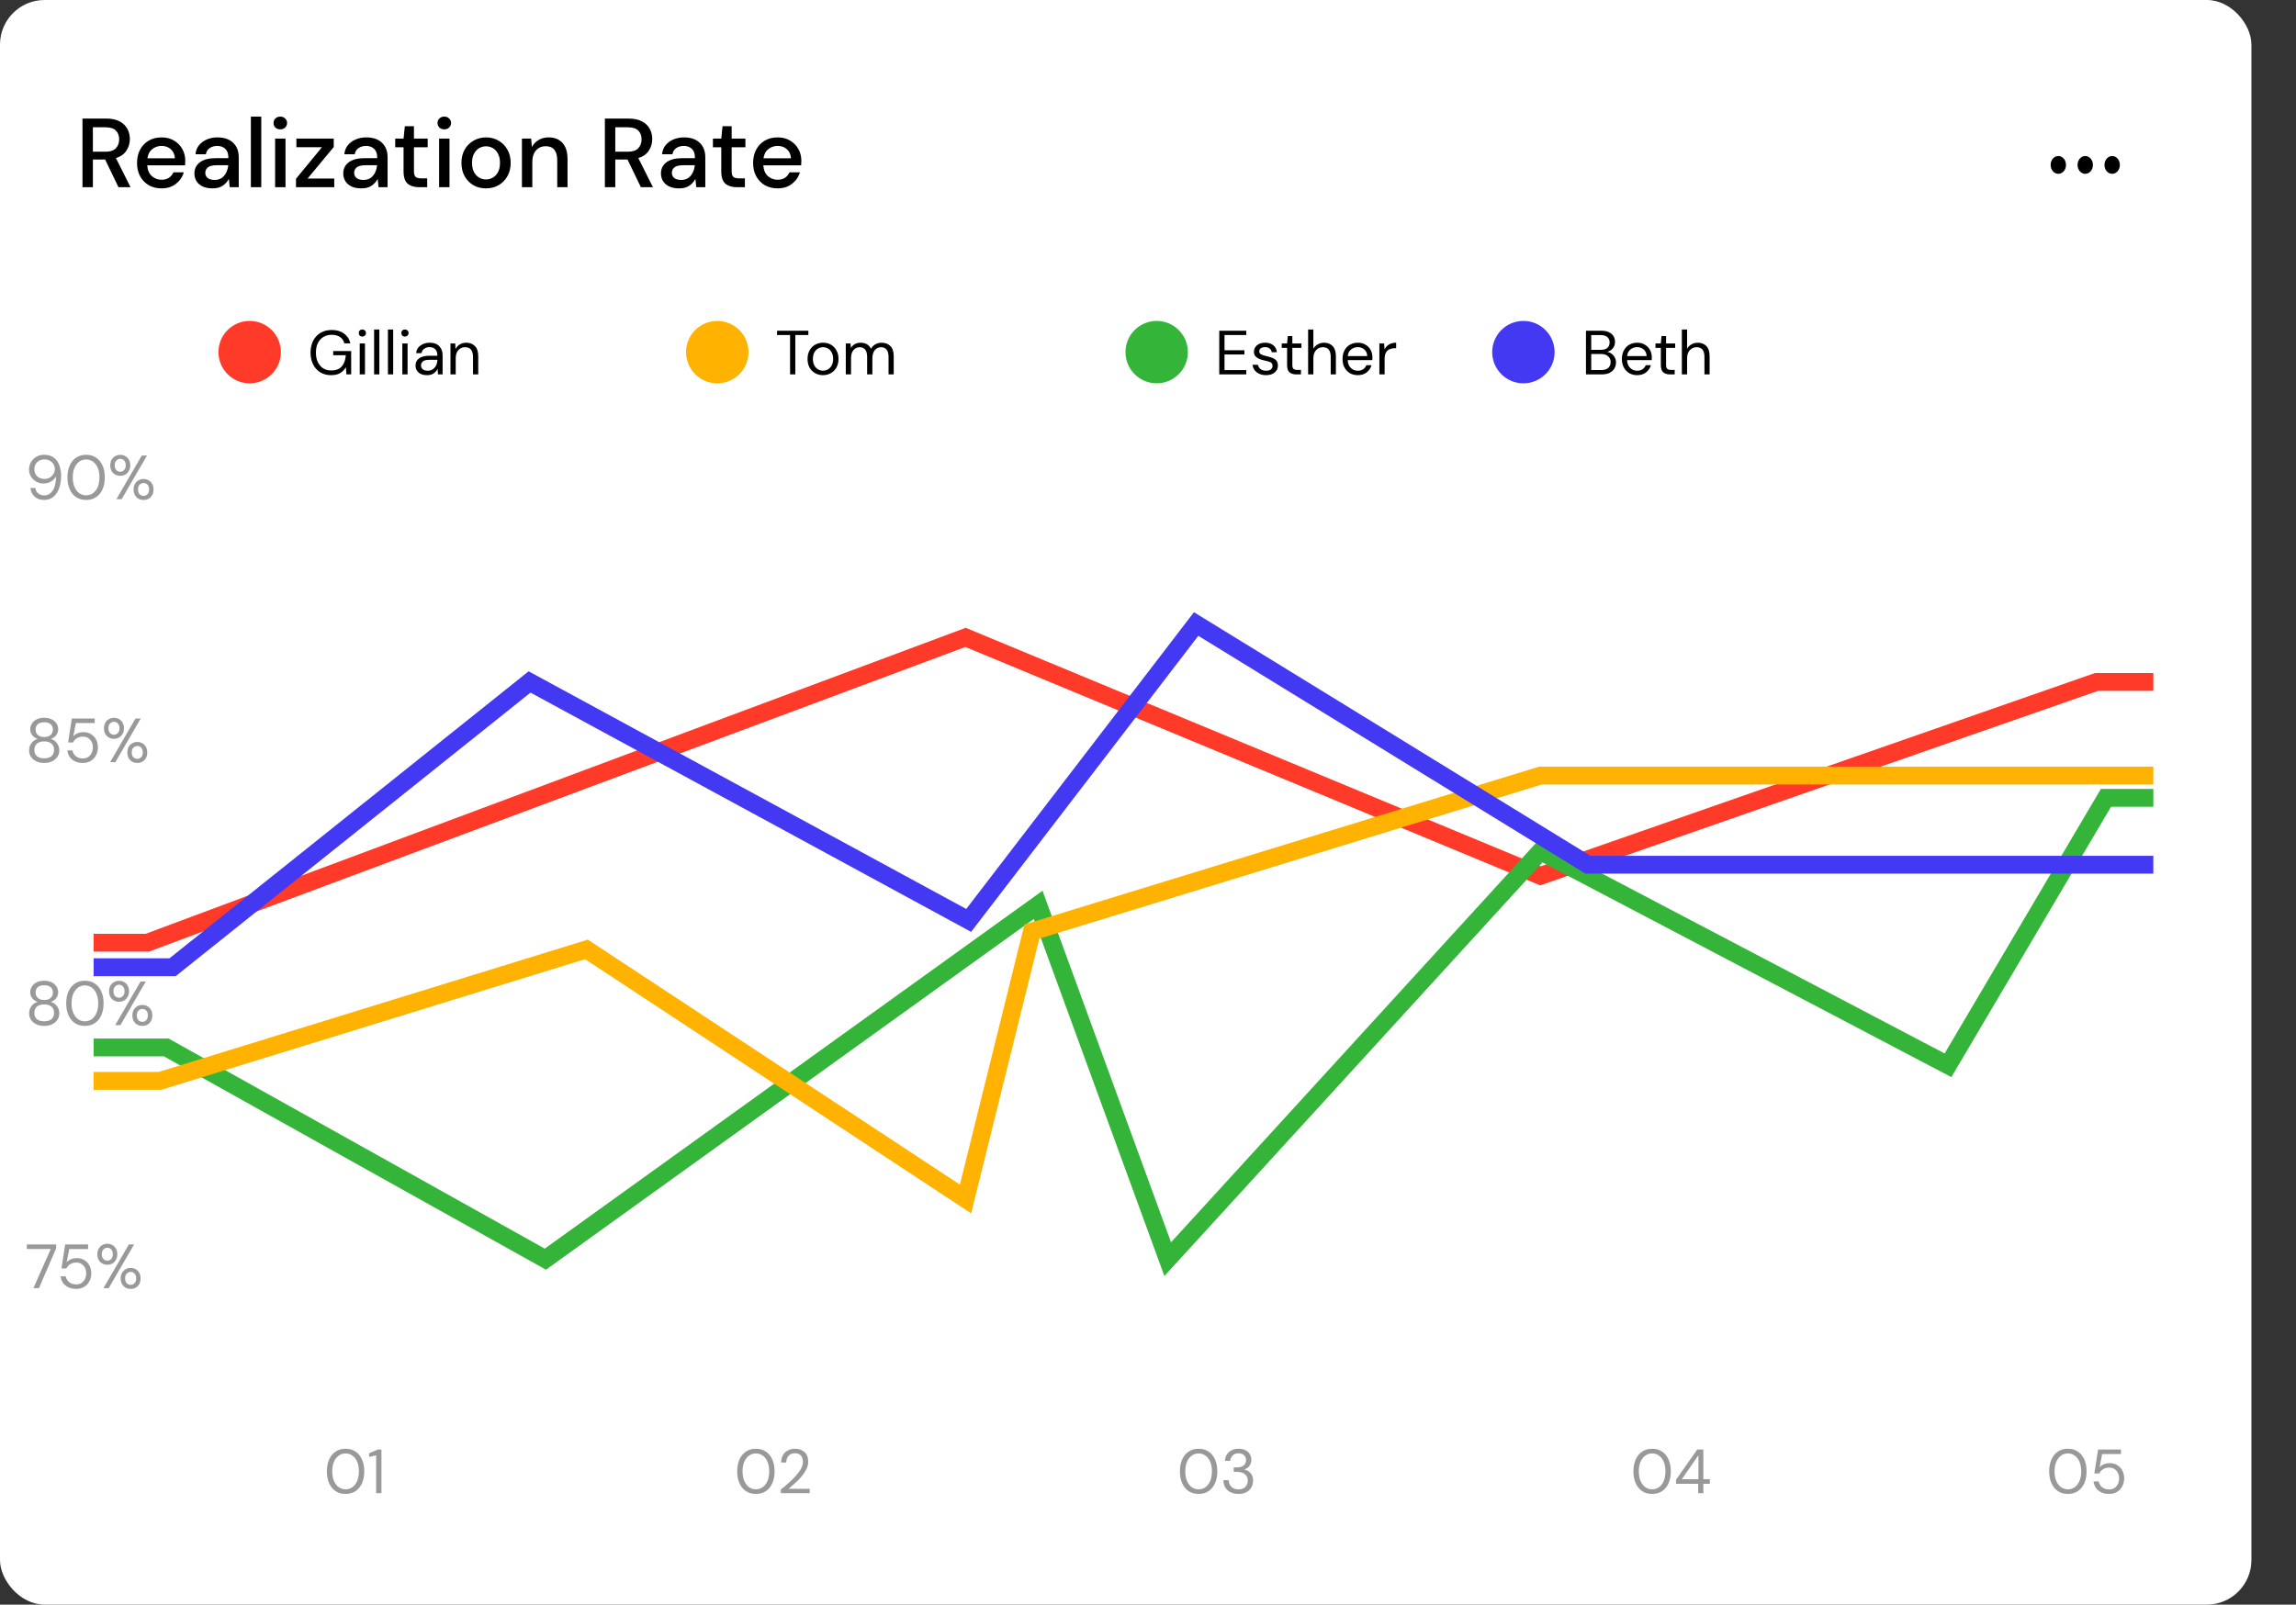
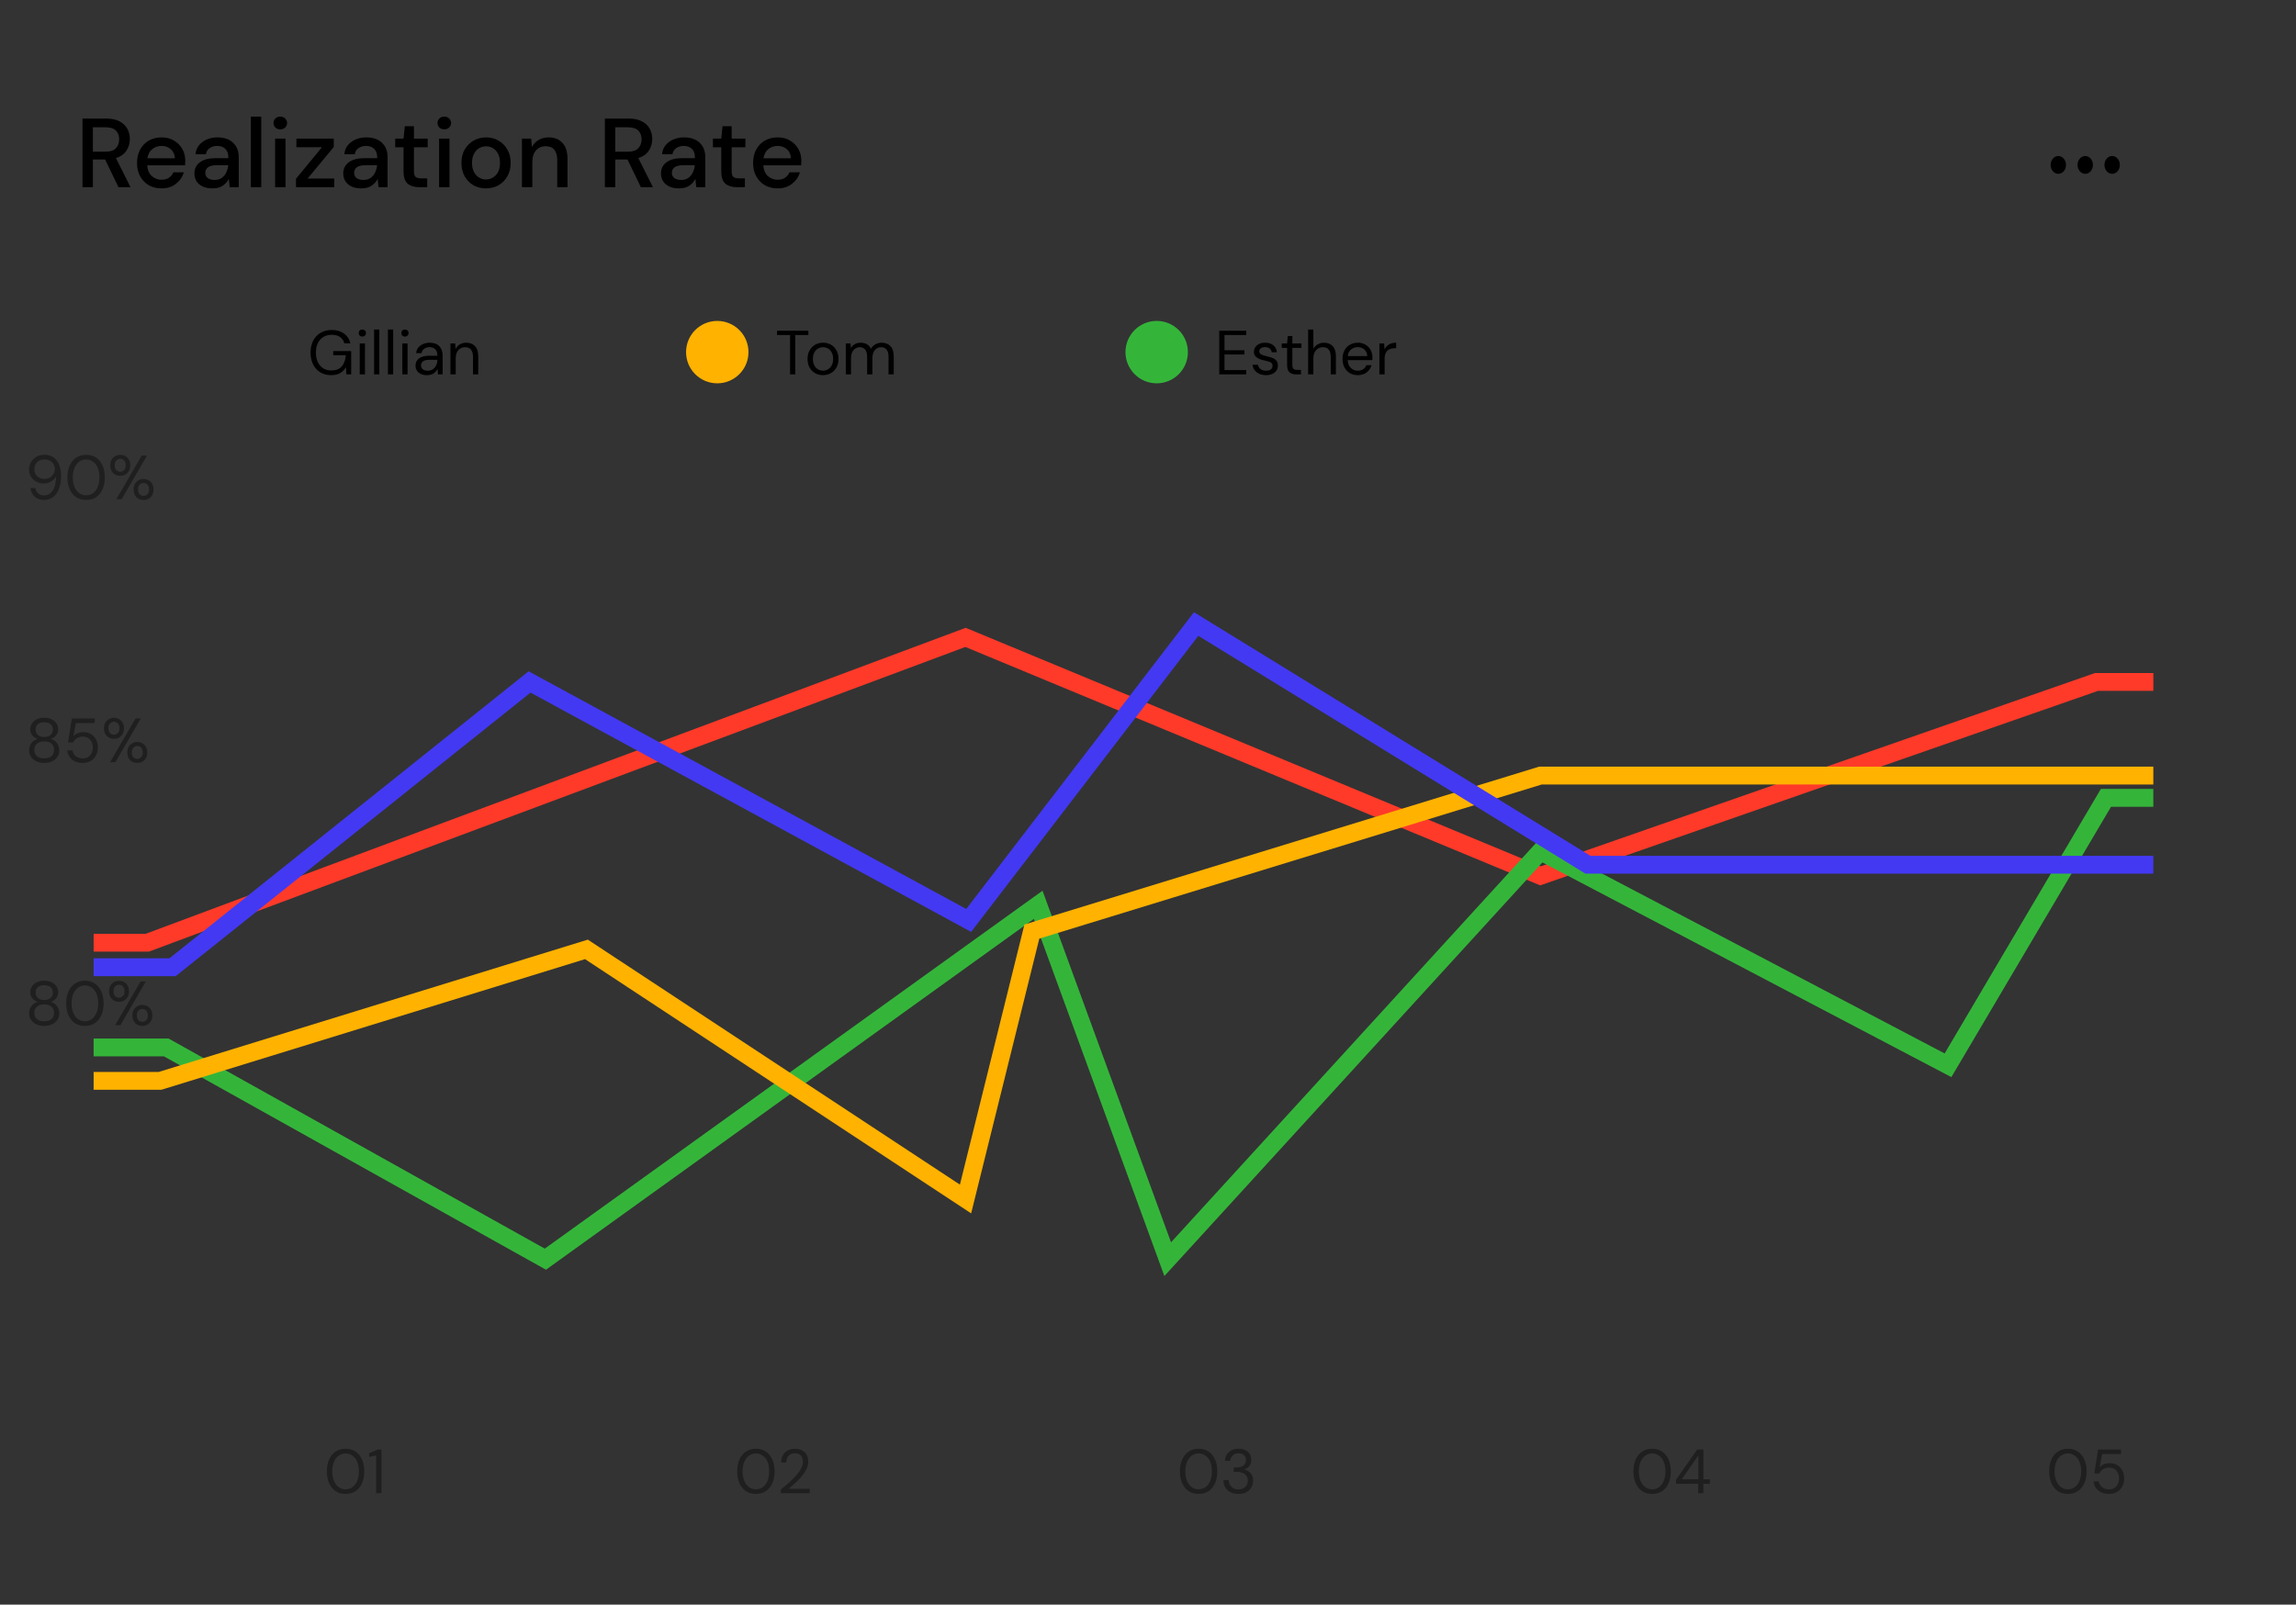
<svg xmlns="http://www.w3.org/2000/svg" width="515" height="360" viewBox="0 0 515 360" fill="none">
  <rect x="0" y="0" width="515" height="360" fill="#333333" stroke="none" />
-   <rect width="505" height="360" rx="10" fill="white" />
  <path opacity="0.4" d="M77.519 335.168C76.651 335.168 75.9 334.958 75.265 334.538C74.64 334.109 74.159 333.516 73.823 332.76C73.487 331.995 73.319 331.108 73.319 330.1C73.319 329.092 73.487 328.21 73.823 327.454C74.159 326.689 74.64 326.096 75.265 325.676C75.9 325.247 76.651 325.032 77.519 325.032C78.387 325.032 79.134 325.247 79.759 325.676C80.384 326.096 80.865 326.689 81.201 327.454C81.537 328.21 81.705 329.092 81.705 330.1C81.705 331.108 81.537 331.995 81.201 332.76C80.865 333.516 80.384 334.109 79.759 334.538C79.134 334.958 78.387 335.168 77.519 335.168ZM77.519 334.132C78.088 334.132 78.597 333.973 79.045 333.656C79.502 333.329 79.857 332.867 80.109 332.27C80.37 331.663 80.501 330.94 80.501 330.1C80.501 329.26 80.37 328.541 80.109 327.944C79.857 327.347 79.502 326.889 79.045 326.572C78.597 326.245 78.088 326.082 77.519 326.082C76.94 326.082 76.427 326.245 75.979 326.572C75.531 326.889 75.176 327.347 74.915 327.944C74.654 328.541 74.523 329.26 74.523 330.1C74.523 330.94 74.654 331.663 74.915 332.27C75.176 332.867 75.531 333.329 75.979 333.656C76.427 333.973 76.94 334.132 77.519 334.132ZM84.37 335V326.516L82.788 326.866V326.054L84.762 325.2H85.56V335H84.37Z" fill="black" />
-   <path opacity="0.4" d="M7.495 289L11.387 280.208H6.011V279.2H12.591V280.082L8.741 289H7.495ZM17.069 289.168C16.397 289.168 15.814 289.047 15.319 288.804C14.825 288.561 14.428 288.23 14.129 287.81C13.84 287.381 13.663 286.895 13.597 286.354H14.745C14.857 286.895 15.119 287.334 15.529 287.67C15.94 287.997 16.458 288.16 17.083 288.16C17.55 288.16 17.951 288.053 18.287 287.838C18.623 287.614 18.88 287.315 19.057 286.942C19.244 286.569 19.337 286.153 19.337 285.696C19.337 284.968 19.132 284.38 18.721 283.932C18.311 283.484 17.779 283.26 17.125 283.26C16.584 283.26 16.122 283.381 15.739 283.624C15.357 283.867 15.077 284.184 14.899 284.576H13.779L14.619 279.2H19.757V280.222H15.529L14.955 283.204C15.179 282.933 15.487 282.709 15.879 282.532C16.281 282.355 16.738 282.266 17.251 282.266C17.895 282.266 18.455 282.415 18.931 282.714C19.417 283.013 19.795 283.419 20.065 283.932C20.336 284.445 20.471 285.029 20.471 285.682C20.471 286.307 20.336 286.886 20.065 287.418C19.804 287.95 19.417 288.375 18.903 288.692C18.399 289.009 17.788 289.168 17.069 289.168ZM24.074 283.75C23.654 283.75 23.271 283.657 22.926 283.47C22.59 283.274 22.324 283.003 22.128 282.658C21.932 282.303 21.834 281.883 21.834 281.398C21.834 280.913 21.932 280.497 22.128 280.152C22.333 279.797 22.604 279.527 22.94 279.34C23.285 279.144 23.668 279.046 24.088 279.046C24.508 279.046 24.886 279.144 25.222 279.34C25.558 279.527 25.824 279.797 26.02 280.152C26.216 280.497 26.314 280.913 26.314 281.398C26.314 281.883 26.211 282.303 26.006 282.658C25.81 283.003 25.544 283.274 25.208 283.47C24.872 283.657 24.494 283.75 24.074 283.75ZM23.206 289L28.904 279.2H30.08L24.382 289H23.206ZM24.074 282.84C24.4 282.84 24.685 282.719 24.928 282.476C25.18 282.233 25.306 281.874 25.306 281.398C25.306 280.913 25.184 280.549 24.942 280.306C24.699 280.054 24.414 279.928 24.088 279.928C23.761 279.928 23.467 280.054 23.206 280.306C22.954 280.549 22.828 280.913 22.828 281.398C22.828 281.874 22.954 282.233 23.206 282.476C23.458 282.719 23.747 282.84 24.074 282.84ZM29.31 289.168C28.89 289.168 28.507 289.075 28.162 288.888C27.826 288.692 27.56 288.421 27.364 288.076C27.168 287.721 27.07 287.301 27.07 286.816C27.07 286.331 27.168 285.915 27.364 285.57C27.569 285.215 27.84 284.945 28.176 284.758C28.512 284.562 28.89 284.464 29.31 284.464C29.73 284.464 30.108 284.562 30.444 284.758C30.78 284.945 31.046 285.215 31.242 285.57C31.438 285.915 31.536 286.331 31.536 286.816C31.536 287.301 31.438 287.721 31.242 288.076C31.046 288.421 30.78 288.692 30.444 288.888C30.108 289.075 29.73 289.168 29.31 289.168ZM29.296 288.258C29.632 288.258 29.921 288.137 30.164 287.894C30.416 287.651 30.542 287.292 30.542 286.816C30.542 286.331 30.42 285.967 30.178 285.724C29.935 285.481 29.646 285.36 29.31 285.36C28.983 285.36 28.694 285.481 28.442 285.724C28.19 285.967 28.064 286.331 28.064 286.816C28.064 287.292 28.185 287.651 28.428 287.894C28.68 288.137 28.969 288.258 29.296 288.258Z" fill="black" />
  <path opacity="0.4" d="M9.917 230.168C9.273 230.168 8.694 230.051 8.181 229.818C7.667 229.575 7.261 229.244 6.963 228.824C6.673 228.395 6.529 227.9 6.529 227.34C6.529 226.743 6.701 226.206 7.047 225.73C7.401 225.254 7.868 224.937 8.447 224.778C7.915 224.601 7.504 224.316 7.215 223.924C6.925 223.532 6.781 223.103 6.781 222.636C6.781 222.16 6.907 221.726 7.159 221.334C7.411 220.933 7.77 220.615 8.237 220.382C8.703 220.149 9.263 220.032 9.917 220.032C10.57 220.032 11.13 220.149 11.597 220.382C12.063 220.615 12.423 220.933 12.675 221.334C12.927 221.726 13.053 222.16 13.053 222.636C13.053 223.093 12.908 223.523 12.619 223.924C12.329 224.316 11.919 224.601 11.387 224.778C11.965 224.937 12.427 225.254 12.773 225.73C13.127 226.206 13.305 226.743 13.305 227.34C13.305 227.9 13.155 228.395 12.857 228.824C12.567 229.244 12.166 229.575 11.653 229.818C11.139 230.051 10.561 230.168 9.917 230.168ZM9.917 224.358C10.514 224.358 10.985 224.209 11.331 223.91C11.685 223.602 11.863 223.201 11.863 222.706C11.863 222.155 11.69 221.74 11.345 221.46C10.999 221.18 10.523 221.04 9.917 221.04C9.31 221.04 8.834 221.18 8.489 221.46C8.153 221.74 7.985 222.155 7.985 222.706C7.985 223.201 8.157 223.602 8.503 223.91C8.848 224.209 9.319 224.358 9.917 224.358ZM9.917 229.132C10.654 229.132 11.205 228.964 11.569 228.628C11.942 228.283 12.129 227.83 12.129 227.27C12.129 226.635 11.928 226.155 11.527 225.828C11.125 225.501 10.589 225.338 9.917 225.338C9.245 225.338 8.708 225.501 8.307 225.828C7.905 226.155 7.705 226.635 7.705 227.27C7.705 227.83 7.887 228.283 8.251 228.628C8.624 228.964 9.179 229.132 9.917 229.132ZM19.049 230.168C18.181 230.168 17.43 229.958 16.796 229.538C16.17 229.109 15.69 228.516 15.354 227.76C15.018 226.995 14.85 226.108 14.85 225.1C14.85 224.092 15.018 223.21 15.354 222.454C15.69 221.689 16.17 221.096 16.796 220.676C17.43 220.247 18.181 220.032 19.049 220.032C19.918 220.032 20.664 220.247 21.29 220.676C21.915 221.096 22.395 221.689 22.732 222.454C23.067 223.21 23.235 224.092 23.235 225.1C23.235 226.108 23.067 226.995 22.732 227.76C22.395 228.516 21.915 229.109 21.29 229.538C20.664 229.958 19.918 230.168 19.049 230.168ZM19.049 229.132C19.619 229.132 20.128 228.973 20.576 228.656C21.033 228.329 21.387 227.867 21.64 227.27C21.901 226.663 22.032 225.94 22.032 225.1C22.032 224.26 21.901 223.541 21.64 222.944C21.387 222.347 21.033 221.889 20.576 221.572C20.128 221.245 19.619 221.082 19.049 221.082C18.471 221.082 17.957 221.245 17.509 221.572C17.061 221.889 16.707 222.347 16.445 222.944C16.184 223.541 16.053 224.26 16.053 225.1C16.053 225.94 16.184 226.663 16.445 227.27C16.707 227.867 17.061 228.329 17.509 228.656C17.957 228.973 18.471 229.132 19.049 229.132ZM26.699 224.75C26.279 224.75 25.896 224.657 25.551 224.47C25.215 224.274 24.949 224.003 24.753 223.658C24.557 223.303 24.459 222.883 24.459 222.398C24.459 221.913 24.557 221.497 24.753 221.152C24.958 220.797 25.229 220.527 25.565 220.34C25.91 220.144 26.293 220.046 26.713 220.046C27.133 220.046 27.511 220.144 27.847 220.34C28.183 220.527 28.449 220.797 28.645 221.152C28.841 221.497 28.939 221.913 28.939 222.398C28.939 222.883 28.836 223.303 28.631 223.658C28.435 224.003 28.169 224.274 27.833 224.47C27.497 224.657 27.119 224.75 26.699 224.75ZM25.831 230L31.529 220.2H32.705L27.007 230H25.831ZM26.699 223.84C27.025 223.84 27.31 223.719 27.553 223.476C27.805 223.233 27.931 222.874 27.931 222.398C27.931 221.913 27.809 221.549 27.567 221.306C27.324 221.054 27.039 220.928 26.713 220.928C26.386 220.928 26.092 221.054 25.831 221.306C25.579 221.549 25.453 221.913 25.453 222.398C25.453 222.874 25.579 223.233 25.831 223.476C26.083 223.719 26.372 223.84 26.699 223.84ZM31.935 230.168C31.515 230.168 31.132 230.075 30.787 229.888C30.451 229.692 30.185 229.421 29.989 229.076C29.793 228.721 29.695 228.301 29.695 227.816C29.695 227.331 29.793 226.915 29.989 226.57C30.194 226.215 30.465 225.945 30.801 225.758C31.137 225.562 31.515 225.464 31.935 225.464C32.355 225.464 32.733 225.562 33.069 225.758C33.405 225.945 33.671 226.215 33.867 226.57C34.063 226.915 34.161 227.331 34.161 227.816C34.161 228.301 34.063 228.721 33.867 229.076C33.671 229.421 33.405 229.692 33.069 229.888C32.733 230.075 32.355 230.168 31.935 230.168ZM31.921 229.258C32.257 229.258 32.546 229.137 32.789 228.894C33.041 228.651 33.167 228.292 33.167 227.816C33.167 227.331 33.045 226.967 32.803 226.724C32.56 226.481 32.271 226.36 31.935 226.36C31.608 226.36 31.319 226.481 31.067 226.724C30.815 226.967 30.689 227.331 30.689 227.816C30.689 228.292 30.81 228.651 31.053 228.894C31.305 229.137 31.594 229.258 31.921 229.258Z" fill="black" />
  <path opacity="0.4" d="M9.917 171.168C9.273 171.168 8.694 171.051 8.181 170.818C7.667 170.575 7.261 170.244 6.963 169.824C6.673 169.395 6.529 168.9 6.529 168.34C6.529 167.743 6.701 167.206 7.047 166.73C7.401 166.254 7.868 165.937 8.447 165.778C7.915 165.601 7.504 165.316 7.215 164.924C6.925 164.532 6.781 164.103 6.781 163.636C6.781 163.16 6.907 162.726 7.159 162.334C7.411 161.933 7.77 161.615 8.237 161.382C8.703 161.149 9.263 161.032 9.917 161.032C10.57 161.032 11.13 161.149 11.597 161.382C12.063 161.615 12.423 161.933 12.675 162.334C12.927 162.726 13.053 163.16 13.053 163.636C13.053 164.093 12.908 164.523 12.619 164.924C12.329 165.316 11.919 165.601 11.387 165.778C11.965 165.937 12.427 166.254 12.773 166.73C13.127 167.206 13.305 167.743 13.305 168.34C13.305 168.9 13.155 169.395 12.857 169.824C12.567 170.244 12.166 170.575 11.653 170.818C11.139 171.051 10.561 171.168 9.917 171.168ZM9.917 165.358C10.514 165.358 10.985 165.209 11.331 164.91C11.685 164.602 11.863 164.201 11.863 163.706C11.863 163.155 11.69 162.74 11.345 162.46C10.999 162.18 10.523 162.04 9.917 162.04C9.31 162.04 8.834 162.18 8.489 162.46C8.153 162.74 7.985 163.155 7.985 163.706C7.985 164.201 8.157 164.602 8.503 164.91C8.848 165.209 9.319 165.358 9.917 165.358ZM9.917 170.132C10.654 170.132 11.205 169.964 11.569 169.628C11.942 169.283 12.129 168.83 12.129 168.27C12.129 167.635 11.928 167.155 11.527 166.828C11.125 166.501 10.589 166.338 9.917 166.338C9.245 166.338 8.708 166.501 8.307 166.828C7.905 167.155 7.705 167.635 7.705 168.27C7.705 168.83 7.887 169.283 8.251 169.628C8.624 169.964 9.179 170.132 9.917 170.132ZM18.559 171.168C17.887 171.168 17.304 171.047 16.809 170.804C16.315 170.561 15.918 170.23 15.62 169.81C15.33 169.381 15.153 168.895 15.088 168.354H16.235C16.348 168.895 16.609 169.334 17.02 169.67C17.43 169.997 17.948 170.16 18.573 170.16C19.04 170.16 19.442 170.053 19.777 169.838C20.113 169.614 20.37 169.315 20.547 168.942C20.734 168.569 20.828 168.153 20.828 167.696C20.828 166.968 20.622 166.38 20.212 165.932C19.801 165.484 19.269 165.26 18.616 165.26C18.074 165.26 17.612 165.381 17.23 165.624C16.847 165.867 16.567 166.184 16.39 166.576H15.27L16.11 161.2H21.247V162.222H17.02L16.445 165.204C16.669 164.933 16.977 164.709 17.369 164.532C17.771 164.355 18.228 164.266 18.741 164.266C19.386 164.266 19.945 164.415 20.422 164.714C20.907 165.013 21.285 165.419 21.555 165.932C21.826 166.445 21.962 167.029 21.962 167.682C21.962 168.307 21.826 168.886 21.555 169.418C21.294 169.95 20.907 170.375 20.393 170.692C19.89 171.009 19.278 171.168 18.559 171.168ZM25.564 165.75C25.144 165.75 24.761 165.657 24.416 165.47C24.08 165.274 23.814 165.003 23.618 164.658C23.422 164.303 23.324 163.883 23.324 163.398C23.324 162.913 23.422 162.497 23.618 162.152C23.823 161.797 24.094 161.527 24.43 161.34C24.775 161.144 25.158 161.046 25.578 161.046C25.998 161.046 26.376 161.144 26.712 161.34C27.048 161.527 27.314 161.797 27.51 162.152C27.706 162.497 27.804 162.913 27.804 163.398C27.804 163.883 27.701 164.303 27.496 164.658C27.3 165.003 27.034 165.274 26.698 165.47C26.362 165.657 25.984 165.75 25.564 165.75ZM24.696 171L30.394 161.2H31.57L25.872 171H24.696ZM25.564 164.84C25.89 164.84 26.175 164.719 26.418 164.476C26.67 164.233 26.796 163.874 26.796 163.398C26.796 162.913 26.674 162.549 26.432 162.306C26.189 162.054 25.904 161.928 25.578 161.928C25.251 161.928 24.957 162.054 24.696 162.306C24.444 162.549 24.318 162.913 24.318 163.398C24.318 163.874 24.444 164.233 24.696 164.476C24.948 164.719 25.237 164.84 25.564 164.84ZM30.8 171.168C30.38 171.168 29.997 171.075 29.652 170.888C29.316 170.692 29.05 170.421 28.854 170.076C28.658 169.721 28.56 169.301 28.56 168.816C28.56 168.331 28.658 167.915 28.854 167.57C29.059 167.215 29.33 166.945 29.666 166.758C30.002 166.562 30.38 166.464 30.8 166.464C31.22 166.464 31.598 166.562 31.934 166.758C32.27 166.945 32.536 167.215 32.732 167.57C32.928 167.915 33.026 168.331 33.026 168.816C33.026 169.301 32.928 169.721 32.732 170.076C32.536 170.421 32.27 170.692 31.934 170.888C31.598 171.075 31.22 171.168 30.8 171.168ZM30.786 170.258C31.122 170.258 31.411 170.137 31.654 169.894C31.906 169.651 32.032 169.292 32.032 168.816C32.032 168.331 31.91 167.967 31.668 167.724C31.425 167.481 31.136 167.36 30.8 167.36C30.473 167.36 30.184 167.481 29.932 167.724C29.68 167.967 29.554 168.331 29.554 168.816C29.554 169.292 29.675 169.651 29.918 169.894C30.17 170.137 30.459 170.258 30.786 170.258Z" fill="black" />
  <path opacity="0.4" d="M9.917 112.168C9.301 112.168 8.773 112.047 8.335 111.804C7.896 111.561 7.546 111.239 7.285 110.838C7.033 110.427 6.879 109.975 6.823 109.48H7.915C8.008 110.012 8.232 110.423 8.587 110.712C8.941 111.001 9.389 111.146 9.931 111.146C10.677 111.146 11.298 110.801 11.793 110.11C12.287 109.41 12.553 108.323 12.591 106.848C12.367 107.287 12.007 107.669 11.513 107.996C11.027 108.313 10.439 108.472 9.749 108.472C9.198 108.472 8.675 108.341 8.181 108.08C7.686 107.819 7.285 107.455 6.977 106.988C6.669 106.512 6.515 105.957 6.515 105.322C6.515 104.771 6.65 104.244 6.921 103.74C7.201 103.236 7.593 102.825 8.097 102.508C8.601 102.191 9.203 102.032 9.903 102.032C10.612 102.032 11.209 102.167 11.695 102.438C12.18 102.699 12.567 103.054 12.857 103.502C13.155 103.95 13.37 104.454 13.501 105.014C13.641 105.565 13.711 106.129 13.711 106.708C13.711 107.791 13.561 108.743 13.263 109.564C12.964 110.376 12.53 111.015 11.961 111.482C11.401 111.939 10.719 112.168 9.917 112.168ZM9.987 107.45C10.425 107.45 10.817 107.352 11.163 107.156C11.508 106.951 11.783 106.68 11.989 106.344C12.194 106.008 12.297 105.644 12.297 105.252C12.297 104.832 12.194 104.459 11.989 104.132C11.783 103.796 11.508 103.535 11.163 103.348C10.817 103.161 10.425 103.068 9.987 103.068C9.548 103.068 9.156 103.161 8.811 103.348C8.465 103.535 8.195 103.796 7.999 104.132C7.803 104.459 7.705 104.837 7.705 105.266C7.705 105.929 7.919 106.461 8.349 106.862C8.787 107.254 9.333 107.45 9.987 107.45ZM19.323 112.168C18.455 112.168 17.704 111.958 17.069 111.538C16.444 111.109 15.963 110.516 15.627 109.76C15.291 108.995 15.123 108.108 15.123 107.1C15.123 106.092 15.291 105.21 15.627 104.454C15.963 103.689 16.444 103.096 17.069 102.676C17.704 102.247 18.455 102.032 19.323 102.032C20.191 102.032 20.938 102.247 21.563 102.676C22.188 103.096 22.669 103.689 23.005 104.454C23.341 105.21 23.509 106.092 23.509 107.1C23.509 108.108 23.341 108.995 23.005 109.76C22.669 110.516 22.188 111.109 21.563 111.538C20.938 111.958 20.191 112.168 19.323 112.168ZM19.323 111.132C19.892 111.132 20.401 110.973 20.849 110.656C21.306 110.329 21.661 109.867 21.913 109.27C22.174 108.663 22.305 107.94 22.305 107.1C22.305 106.26 22.174 105.541 21.913 104.944C21.661 104.347 21.306 103.889 20.849 103.572C20.401 103.245 19.892 103.082 19.323 103.082C18.744 103.082 18.231 103.245 17.783 103.572C17.335 103.889 16.98 104.347 16.719 104.944C16.458 105.541 16.327 106.26 16.327 107.1C16.327 107.94 16.458 108.663 16.719 109.27C16.98 109.867 17.335 110.329 17.783 110.656C18.231 110.973 18.744 111.132 19.323 111.132ZM26.972 106.75C26.552 106.75 26.169 106.657 25.824 106.47C25.488 106.274 25.222 106.003 25.026 105.658C24.83 105.303 24.732 104.883 24.732 104.398C24.732 103.913 24.83 103.497 25.026 103.152C25.231 102.797 25.502 102.527 25.838 102.34C26.183 102.144 26.566 102.046 26.986 102.046C27.406 102.046 27.784 102.144 28.12 102.34C28.456 102.527 28.722 102.797 28.918 103.152C29.114 103.497 29.212 103.913 29.212 104.398C29.212 104.883 29.109 105.303 28.904 105.658C28.708 106.003 28.442 106.274 28.106 106.47C27.77 106.657 27.392 106.75 26.972 106.75ZM26.104 112L31.802 102.2H32.978L27.28 112H26.104ZM26.972 105.84C27.299 105.84 27.583 105.719 27.826 105.476C28.078 105.233 28.204 104.874 28.204 104.398C28.204 103.913 28.083 103.549 27.84 103.306C27.597 103.054 27.313 102.928 26.986 102.928C26.659 102.928 26.365 103.054 26.104 103.306C25.852 103.549 25.726 103.913 25.726 104.398C25.726 104.874 25.852 105.233 26.104 105.476C26.356 105.719 26.645 105.84 26.972 105.84ZM32.208 112.168C31.788 112.168 31.405 112.075 31.06 111.888C30.724 111.692 30.458 111.421 30.262 111.076C30.066 110.721 29.968 110.301 29.968 109.816C29.968 109.331 30.066 108.915 30.262 108.57C30.467 108.215 30.738 107.945 31.074 107.758C31.41 107.562 31.788 107.464 32.208 107.464C32.628 107.464 33.006 107.562 33.342 107.758C33.678 107.945 33.944 108.215 34.14 108.57C34.336 108.915 34.434 109.331 34.434 109.816C34.434 110.301 34.336 110.721 34.14 111.076C33.944 111.421 33.678 111.692 33.342 111.888C33.006 112.075 32.628 112.168 32.208 112.168ZM32.194 111.258C32.53 111.258 32.819 111.137 33.062 110.894C33.314 110.651 33.44 110.292 33.44 109.816C33.44 109.331 33.319 108.967 33.076 108.724C32.833 108.481 32.544 108.36 32.208 108.36C31.881 108.36 31.592 108.481 31.34 108.724C31.088 108.967 30.962 109.331 30.962 109.816C30.962 110.292 31.083 110.651 31.326 110.894C31.578 111.137 31.867 111.258 32.194 111.258Z" fill="black" />
  <path opacity="0.4" d="M169.556 335.168C168.688 335.168 167.937 334.958 167.302 334.538C166.677 334.109 166.196 333.516 165.86 332.76C165.524 331.995 165.356 331.108 165.356 330.1C165.356 329.092 165.524 328.21 165.86 327.454C166.196 326.689 166.677 326.096 167.302 325.676C167.937 325.247 168.688 325.032 169.556 325.032C170.424 325.032 171.171 325.247 171.796 325.676C172.421 326.096 172.902 326.689 173.238 327.454C173.574 328.21 173.742 329.092 173.742 330.1C173.742 331.108 173.574 331.995 173.238 332.76C172.902 333.516 172.421 334.109 171.796 334.538C171.171 334.958 170.424 335.168 169.556 335.168ZM169.556 334.132C170.125 334.132 170.634 333.973 171.082 333.656C171.539 333.329 171.894 332.867 172.146 332.27C172.407 331.663 172.538 330.94 172.538 330.1C172.538 329.26 172.407 328.541 172.146 327.944C171.894 327.347 171.539 326.889 171.082 326.572C170.634 326.245 170.125 326.082 169.556 326.082C168.977 326.082 168.464 326.245 168.016 326.572C167.568 326.889 167.213 327.347 166.952 327.944C166.691 328.541 166.56 329.26 166.56 330.1C166.56 330.94 166.691 331.663 166.952 332.27C167.213 332.867 167.568 333.329 168.016 333.656C168.464 333.973 168.977 334.132 169.556 334.132ZM175.15 335V334.174C175.813 333.651 176.438 333.124 177.026 332.592C177.624 332.051 178.151 331.519 178.608 330.996C179.075 330.473 179.439 329.96 179.7 329.456C179.971 328.952 180.106 328.467 180.106 328C180.106 327.655 180.046 327.333 179.924 327.034C179.812 326.735 179.626 326.497 179.364 326.32C179.103 326.133 178.748 326.04 178.3 326.04C177.871 326.04 177.512 326.138 177.222 326.334C176.933 326.521 176.714 326.773 176.564 327.09C176.424 327.407 176.354 327.748 176.354 328.112H175.22C175.22 327.468 175.356 326.917 175.626 326.46C175.897 325.993 176.266 325.639 176.732 325.396C177.199 325.153 177.726 325.032 178.314 325.032C179.182 325.032 179.892 325.279 180.442 325.774C181.002 326.259 181.282 326.987 181.282 327.958C181.282 328.537 181.138 329.111 180.848 329.68C180.559 330.24 180.19 330.786 179.742 331.318C179.294 331.841 178.814 332.331 178.3 332.788C177.796 333.245 177.325 333.656 176.886 334.02H181.618V335H175.15Z" fill="black" />
  <path opacity="0.4" d="M268.859 335.168C267.991 335.168 267.24 334.958 266.605 334.538C265.98 334.109 265.499 333.516 265.163 332.76C264.827 331.995 264.659 331.108 264.659 330.1C264.659 329.092 264.827 328.21 265.163 327.454C265.499 326.689 265.98 326.096 266.605 325.676C267.24 325.247 267.991 325.032 268.859 325.032C269.727 325.032 270.474 325.247 271.099 325.676C271.724 326.096 272.205 326.689 272.541 327.454C272.877 328.21 273.045 329.092 273.045 330.1C273.045 331.108 272.877 331.995 272.541 332.76C272.205 333.516 271.724 334.109 271.099 334.538C270.474 334.958 269.727 335.168 268.859 335.168ZM268.859 334.132C269.428 334.132 269.937 333.973 270.385 333.656C270.842 333.329 271.197 332.867 271.449 332.27C271.71 331.663 271.841 330.94 271.841 330.1C271.841 329.26 271.71 328.541 271.449 327.944C271.197 327.347 270.842 326.889 270.385 326.572C269.937 326.245 269.428 326.082 268.859 326.082C268.28 326.082 267.767 326.245 267.319 326.572C266.871 326.889 266.516 327.347 266.255 327.944C265.994 328.541 265.863 329.26 265.863 330.1C265.863 330.94 265.994 331.663 266.255 332.27C266.516 332.867 266.871 333.329 267.319 333.656C267.767 333.973 268.28 334.132 268.859 334.132ZM277.796 335.168C277.171 335.168 276.606 335.056 276.102 334.832C275.598 334.599 275.192 334.253 274.884 333.796C274.585 333.339 274.427 332.769 274.408 332.088H275.598C275.607 332.648 275.803 333.133 276.186 333.544C276.569 333.945 277.105 334.146 277.796 334.146C278.487 334.146 279.005 333.955 279.35 333.572C279.705 333.189 279.882 332.727 279.882 332.186C279.882 331.729 279.77 331.355 279.546 331.066C279.331 330.777 279.037 330.562 278.664 330.422C278.3 330.282 277.899 330.212 277.46 330.212H276.732V329.218H277.46C278.095 329.218 278.589 329.073 278.944 328.784C279.308 328.495 279.49 328.089 279.49 327.566C279.49 327.127 279.345 326.768 279.056 326.488C278.776 326.199 278.356 326.054 277.796 326.054C277.255 326.054 276.821 326.217 276.494 326.544C276.167 326.861 275.985 327.263 275.948 327.748H274.758C274.786 327.216 274.926 326.745 275.178 326.334C275.439 325.923 275.794 325.606 276.242 325.382C276.69 325.149 277.208 325.032 277.796 325.032C278.431 325.032 278.958 325.144 279.378 325.368C279.807 325.592 280.129 325.891 280.344 326.264C280.568 326.637 280.68 327.048 280.68 327.496C280.68 327.991 280.545 328.443 280.274 328.854C280.003 329.255 279.597 329.526 279.056 329.666C279.635 329.787 280.115 330.063 280.498 330.492C280.881 330.921 281.072 331.486 281.072 332.186C281.072 332.727 280.946 333.227 280.694 333.684C280.451 334.132 280.087 334.491 279.602 334.762C279.117 335.033 278.515 335.168 277.796 335.168Z" fill="black" />
  <path opacity="0.4" d="M370.584 335.168C369.716 335.168 368.965 334.958 368.33 334.538C367.705 334.109 367.224 333.516 366.888 332.76C366.552 331.995 366.384 331.108 366.384 330.1C366.384 329.092 366.552 328.21 366.888 327.454C367.224 326.689 367.705 326.096 368.33 325.676C368.965 325.247 369.716 325.032 370.584 325.032C371.452 325.032 372.199 325.247 372.824 325.676C373.45 326.096 373.93 326.689 374.266 327.454C374.602 328.21 374.77 329.092 374.77 330.1C374.77 331.108 374.602 331.995 374.266 332.76C373.93 333.516 373.45 334.109 372.824 334.538C372.199 334.958 371.452 335.168 370.584 335.168ZM370.584 334.132C371.154 334.132 371.662 333.973 372.11 333.656C372.568 333.329 372.922 332.867 373.174 332.27C373.436 331.663 373.566 330.94 373.566 330.1C373.566 329.26 373.436 328.541 373.174 327.944C372.922 327.347 372.568 326.889 372.11 326.572C371.662 326.245 371.154 326.082 370.584 326.082C370.006 326.082 369.492 326.245 369.044 326.572C368.596 326.889 368.242 327.347 367.98 327.944C367.719 328.541 367.588 329.26 367.588 330.1C367.588 330.94 367.719 331.663 367.98 332.27C368.242 332.867 368.596 333.329 369.044 333.656C369.492 333.973 370.006 334.132 370.584 334.132ZM380.907 335V332.9H375.937V331.99L380.697 325.2H382.069V331.864H383.525V332.9H382.069V335H380.907ZM377.239 331.864H380.963V326.502L377.239 331.864Z" fill="black" />
  <path opacity="0.4" d="M463.839 335.168C462.971 335.168 462.22 334.958 461.585 334.538C460.96 334.109 460.479 333.516 460.143 332.76C459.807 331.995 459.639 331.108 459.639 330.1C459.639 329.092 459.807 328.21 460.143 327.454C460.479 326.689 460.96 326.096 461.585 325.676C462.22 325.247 462.971 325.032 463.839 325.032C464.707 325.032 465.454 325.247 466.079 325.676C466.705 326.096 467.185 326.689 467.521 327.454C467.857 328.21 468.025 329.092 468.025 330.1C468.025 331.108 467.857 331.995 467.521 332.76C467.185 333.516 466.705 334.109 466.079 334.538C465.454 334.958 464.707 335.168 463.839 335.168ZM463.839 334.132C464.409 334.132 464.917 333.973 465.365 333.656C465.823 333.329 466.177 332.867 466.429 332.27C466.691 331.663 466.821 330.94 466.821 330.1C466.821 329.26 466.691 328.541 466.429 327.944C466.177 327.347 465.823 326.889 465.365 326.572C464.917 326.245 464.409 326.082 463.839 326.082C463.261 326.082 462.747 326.245 462.299 326.572C461.851 326.889 461.497 327.347 461.235 327.944C460.974 328.541 460.843 329.26 460.843 330.1C460.843 330.94 460.974 331.663 461.235 332.27C461.497 332.867 461.851 333.329 462.299 333.656C462.747 333.973 463.261 334.132 463.839 334.132ZM473.056 335.168C472.384 335.168 471.801 335.047 471.306 334.804C470.812 334.561 470.415 334.23 470.116 333.81C469.827 333.381 469.65 332.895 469.584 332.354H470.732C470.844 332.895 471.106 333.334 471.516 333.67C471.927 333.997 472.445 334.16 473.07 334.16C473.537 334.16 473.938 334.053 474.274 333.838C474.61 333.614 474.867 333.315 475.044 332.942C475.231 332.569 475.324 332.153 475.324 331.696C475.324 330.968 475.119 330.38 474.708 329.932C474.298 329.484 473.766 329.26 473.112 329.26C472.571 329.26 472.109 329.381 471.726 329.624C471.344 329.867 471.064 330.184 470.886 330.576H469.766L470.606 325.2H475.744V326.222H471.516L470.942 329.204C471.166 328.933 471.474 328.709 471.866 328.532C472.268 328.355 472.725 328.266 473.238 328.266C473.882 328.266 474.442 328.415 474.918 328.714C475.404 329.013 475.782 329.419 476.052 329.932C476.323 330.445 476.458 331.029 476.458 331.682C476.458 332.307 476.323 332.886 476.052 333.418C475.791 333.95 475.404 334.375 474.89 334.692C474.386 335.009 473.775 335.168 473.056 335.168Z" fill="black" />
  <path d="M21 211.5H33.046L216.571 143L345.534 196.5L470.245 153H483" stroke="#FF3A29" stroke-width="4" />
  <path d="M21 235H37.297L122.328 282.5L232.868 203L261.92 282.5L345.534 191L436.942 239L472.371 179L483 179" stroke="#34B53A" stroke-width="4" />
  <path d="M21 242.5H35.88L131.54 213L216.571 269L231.451 209L345.534 174H483" stroke="#FFB200" stroke-width="4" />
  <path d="M21 217H38.715L118.785 153L217.279 206.5L268.298 140L356.163 194H483" stroke="#4339F2" stroke-width="4" />
-   <path fill-rule="evenodd" clip-rule="evenodd" d="M341.704 86C345.57 86 348.704 82.866 348.704 79C348.704 75.134 345.57 72 341.704 72C337.838 72 334.704 75.134 334.704 79C334.704 82.866 337.838 86 341.704 86Z" fill="#4339F2" />
-   <path d="M355.74 84V74.2H359.184C359.875 74.2 360.444 74.312 360.892 74.536C361.349 74.751 361.69 75.049 361.914 75.432C362.138 75.805 362.25 76.225 362.25 76.692C362.25 77.327 362.077 77.826 361.732 78.19C361.396 78.554 360.99 78.806 360.514 78.946C360.878 79.011 361.209 79.156 361.508 79.38C361.807 79.604 362.04 79.884 362.208 80.22C362.385 80.556 362.474 80.925 362.474 81.326C362.474 81.821 362.353 82.273 362.11 82.684C361.867 83.085 361.508 83.407 361.032 83.65C360.556 83.883 359.977 84 359.296 84H355.74ZM356.916 78.484H359.1C359.725 78.484 360.206 78.339 360.542 78.05C360.878 77.751 361.046 77.341 361.046 76.818C361.046 76.323 360.878 75.927 360.542 75.628C360.215 75.329 359.721 75.18 359.058 75.18H356.916V78.484ZM356.916 83.02H359.17C359.842 83.02 360.36 82.866 360.724 82.558C361.088 82.241 361.27 81.802 361.27 81.242C361.27 80.691 361.079 80.253 360.696 79.926C360.313 79.59 359.795 79.422 359.142 79.422H356.916V83.02ZM367.214 84.168C366.551 84.168 365.963 84.019 365.45 83.72C364.937 83.412 364.531 82.987 364.232 82.446C363.943 81.905 363.798 81.265 363.798 80.528C363.798 79.8 363.943 79.165 364.232 78.624C364.521 78.073 364.923 77.649 365.436 77.35C365.959 77.042 366.561 76.888 367.242 76.888C367.914 76.888 368.493 77.042 368.978 77.35C369.473 77.649 369.851 78.045 370.112 78.54C370.373 79.035 370.504 79.567 370.504 80.136C370.504 80.239 370.499 80.341 370.49 80.444C370.49 80.547 370.49 80.663 370.49 80.794H364.96C364.988 81.326 365.109 81.769 365.324 82.124C365.548 82.469 365.823 82.731 366.15 82.908C366.486 83.085 366.841 83.174 367.214 83.174C367.699 83.174 368.105 83.062 368.432 82.838C368.759 82.614 368.997 82.311 369.146 81.928H370.308C370.121 82.572 369.762 83.109 369.23 83.538C368.707 83.958 368.035 84.168 367.214 84.168ZM367.214 77.882C366.654 77.882 366.155 78.055 365.716 78.4C365.287 78.736 365.039 79.231 364.974 79.884H369.342C369.314 79.259 369.099 78.769 368.698 78.414C368.297 78.059 367.802 77.882 367.214 77.882ZM374.574 84C373.94 84 373.44 83.846 373.076 83.538C372.712 83.23 372.53 82.675 372.53 81.872V78.05H371.326V77.056H372.53L372.684 75.39H373.706V77.056H375.75V78.05H373.706V81.872C373.706 82.311 373.795 82.609 373.972 82.768C374.15 82.917 374.462 82.992 374.91 82.992H375.638V84H374.574ZM377.244 84V73.92H378.42V78.246C378.654 77.817 378.985 77.485 379.414 77.252C379.844 77.009 380.31 76.888 380.814 76.888C381.617 76.888 382.261 77.14 382.746 77.644C383.232 78.139 383.474 78.904 383.474 79.94V84H382.312V80.066C382.312 78.619 381.729 77.896 380.562 77.896C379.956 77.896 379.447 78.115 379.036 78.554C378.626 78.983 378.42 79.599 378.42 80.402V84H377.244Z" fill="black" />
  <path fill-rule="evenodd" clip-rule="evenodd" d="M160.885 86C164.751 86 167.885 82.866 167.885 79C167.885 75.134 164.751 72 160.885 72C157.02 72 153.885 75.134 153.885 79C153.885 82.866 157.02 86 160.885 86Z" fill="#FFB200" />
  <path d="M177.217 84V75.166H174.291V74.2H181.319V75.166H178.393V84H177.217ZM184.592 84.168C183.938 84.168 183.35 84.019 182.828 83.72C182.305 83.421 181.89 83.001 181.582 82.46C181.283 81.909 181.134 81.265 181.134 80.528C181.134 79.791 181.288 79.151 181.596 78.61C181.904 78.059 182.319 77.635 182.842 77.336C183.374 77.037 183.966 76.888 184.62 76.888C185.273 76.888 185.861 77.037 186.384 77.336C186.906 77.635 187.317 78.059 187.616 78.61C187.924 79.151 188.078 79.791 188.078 80.528C188.078 81.265 187.924 81.909 187.616 82.46C187.308 83.001 186.888 83.421 186.356 83.72C185.833 84.019 185.245 84.168 184.592 84.168ZM184.592 83.16C184.993 83.16 185.366 83.062 185.712 82.866C186.057 82.67 186.337 82.376 186.552 81.984C186.766 81.592 186.874 81.107 186.874 80.528C186.874 79.949 186.766 79.464 186.552 79.072C186.346 78.68 186.071 78.386 185.726 78.19C185.38 77.994 185.012 77.896 184.62 77.896C184.218 77.896 183.845 77.994 183.5 78.19C183.154 78.386 182.874 78.68 182.66 79.072C182.445 79.464 182.338 79.949 182.338 80.528C182.338 81.107 182.445 81.592 182.66 81.984C182.874 82.376 183.15 82.67 183.486 82.866C183.831 83.062 184.2 83.16 184.592 83.16ZM189.713 84V77.056H190.777L190.861 78.064C191.085 77.691 191.383 77.401 191.757 77.196C192.13 76.991 192.55 76.888 193.017 76.888C193.567 76.888 194.039 77 194.431 77.224C194.832 77.448 195.14 77.789 195.355 78.246C195.597 77.826 195.929 77.495 196.349 77.252C196.778 77.009 197.24 76.888 197.735 76.888C198.565 76.888 199.228 77.14 199.723 77.644C200.217 78.139 200.465 78.904 200.465 79.94V84H199.303V80.066C199.303 79.347 199.158 78.806 198.869 78.442C198.579 78.078 198.164 77.896 197.623 77.896C197.063 77.896 196.596 78.115 196.223 78.554C195.859 78.983 195.677 79.599 195.677 80.402V84H194.501V80.066C194.501 79.347 194.356 78.806 194.067 78.442C193.777 78.078 193.362 77.896 192.821 77.896C192.27 77.896 191.808 78.115 191.435 78.554C191.071 78.983 190.889 79.599 190.889 80.402V84H189.713Z" fill="black" />
-   <path fill-rule="evenodd" clip-rule="evenodd" d="M56 86C59.866 86 63 82.866 63 79C63 75.134 59.866 72 56 72C52.134 72 49 75.134 49 79C49 82.866 52.134 86 56 86Z" fill="#FF3A29" />
  <path d="M74.25 84.168C73.335 84.168 72.533 83.958 71.842 83.538C71.151 83.109 70.615 82.516 70.232 81.76C69.849 80.995 69.658 80.113 69.658 79.114C69.658 78.115 69.849 77.233 70.232 76.468C70.624 75.703 71.175 75.105 71.884 74.676C72.603 74.247 73.447 74.032 74.418 74.032C75.519 74.032 76.434 74.298 77.162 74.83C77.899 75.362 78.375 76.095 78.59 77.028H77.232C77.101 76.44 76.789 75.973 76.294 75.628C75.809 75.283 75.183 75.11 74.418 75.11C73.699 75.11 73.074 75.273 72.542 75.6C72.01 75.917 71.595 76.375 71.296 76.972C71.007 77.569 70.862 78.283 70.862 79.114C70.862 79.945 71.007 80.659 71.296 81.256C71.585 81.853 71.987 82.315 72.5 82.642C73.013 82.959 73.611 83.118 74.292 83.118C75.337 83.118 76.126 82.815 76.658 82.208C77.19 81.592 77.493 80.752 77.568 79.688H74.74V78.764H78.772V84H77.694L77.596 82.39C77.241 82.959 76.807 83.398 76.294 83.706C75.781 84.014 75.099 84.168 74.25 84.168ZM81.276 75.516C81.042 75.516 80.846 75.441 80.688 75.292C80.538 75.133 80.464 74.937 80.464 74.704C80.464 74.48 80.538 74.293 80.688 74.144C80.846 73.995 81.042 73.92 81.276 73.92C81.5 73.92 81.691 73.995 81.85 74.144C82.008 74.293 82.088 74.48 82.088 74.704C82.088 74.937 82.008 75.133 81.85 75.292C81.691 75.441 81.5 75.516 81.276 75.516ZM80.688 84V77.056H81.864V84H80.688ZM83.911 84V73.92H85.087V84H83.911ZM87.015 84V73.92H88.191V84H87.015ZM90.832 75.516C90.599 75.516 90.403 75.441 90.244 75.292C90.095 75.133 90.02 74.937 90.02 74.704C90.02 74.48 90.095 74.293 90.244 74.144C90.403 73.995 90.599 73.92 90.832 73.92C91.056 73.92 91.248 73.995 91.406 74.144C91.565 74.293 91.644 74.48 91.644 74.704C91.644 74.937 91.565 75.133 91.406 75.292C91.248 75.441 91.056 75.516 90.832 75.516ZM90.244 84V77.056H91.42V84H90.244ZM95.778 84.168C95.199 84.168 94.719 84.07 94.336 83.874C93.953 83.678 93.669 83.417 93.482 83.09C93.295 82.763 93.202 82.409 93.202 82.026C93.202 81.317 93.473 80.771 94.014 80.388C94.555 80.005 95.293 79.814 96.226 79.814H98.102V79.73C98.102 79.123 97.943 78.666 97.626 78.358C97.309 78.041 96.884 77.882 96.352 77.882C95.895 77.882 95.498 77.999 95.162 78.232C94.835 78.456 94.63 78.787 94.546 79.226H93.342C93.389 78.722 93.557 78.297 93.846 77.952C94.145 77.607 94.513 77.345 94.952 77.168C95.391 76.981 95.857 76.888 96.352 76.888C97.323 76.888 98.051 77.149 98.536 77.672C99.031 78.185 99.278 78.871 99.278 79.73V84H98.228L98.158 82.754C97.962 83.146 97.673 83.482 97.29 83.762C96.917 84.033 96.413 84.168 95.778 84.168ZM95.96 83.174C96.408 83.174 96.791 83.057 97.108 82.824C97.435 82.591 97.682 82.287 97.85 81.914C98.018 81.541 98.102 81.149 98.102 80.738V80.724H96.324C95.633 80.724 95.143 80.845 94.854 81.088C94.574 81.321 94.434 81.615 94.434 81.97C94.434 82.334 94.565 82.628 94.826 82.852C95.097 83.067 95.475 83.174 95.96 83.174ZM101.042 84V77.056H102.106L102.176 78.302C102.4 77.863 102.722 77.518 103.142 77.266C103.562 77.014 104.038 76.888 104.57 76.888C105.392 76.888 106.045 77.14 106.53 77.644C107.025 78.139 107.272 78.904 107.272 79.94V84H106.096V80.066C106.096 78.619 105.499 77.896 104.304 77.896C103.707 77.896 103.208 78.115 102.806 78.554C102.414 78.983 102.218 79.599 102.218 80.402V84H101.042Z" fill="black" />
  <path fill-rule="evenodd" clip-rule="evenodd" d="M259.448 86C263.314 86 266.448 82.866 266.448 79C266.448 75.134 263.314 72 259.448 72C255.582 72 252.448 75.134 252.448 79C252.448 82.866 255.582 86 259.448 86Z" fill="#34B53A" />
  <path d="M273.484 84V74.2H279.546V75.166H274.66V78.582H279.126V79.534H274.66V83.034H279.546V84H273.484ZM283.976 84.168C283.146 84.168 282.455 83.958 281.904 83.538C281.354 83.118 281.032 82.549 280.938 81.83H282.142C282.217 82.194 282.408 82.511 282.716 82.782C283.034 83.043 283.458 83.174 283.99 83.174C284.485 83.174 284.849 83.071 285.082 82.866C285.316 82.651 285.432 82.399 285.432 82.11C285.432 81.69 285.278 81.41 284.97 81.27C284.672 81.13 284.247 81.004 283.696 80.892C283.323 80.817 282.95 80.71 282.576 80.57C282.203 80.43 281.89 80.234 281.638 79.982C281.386 79.721 281.26 79.38 281.26 78.96C281.26 78.353 281.484 77.859 281.932 77.476C282.39 77.084 283.006 76.888 283.78 76.888C284.518 76.888 285.12 77.075 285.586 77.448C286.062 77.812 286.338 78.335 286.412 79.016H285.25C285.204 78.661 285.05 78.386 284.788 78.19C284.536 77.985 284.196 77.882 283.766 77.882C283.346 77.882 283.02 77.971 282.786 78.148C282.562 78.325 282.45 78.559 282.45 78.848C282.45 79.128 282.595 79.347 282.884 79.506C283.183 79.665 283.584 79.8 284.088 79.912C284.518 80.005 284.924 80.122 285.306 80.262C285.698 80.393 286.016 80.593 286.258 80.864C286.51 81.125 286.636 81.508 286.636 82.012C286.646 82.637 286.408 83.155 285.922 83.566C285.446 83.967 284.798 84.168 283.976 84.168ZM290.746 84C290.111 84 289.612 83.846 289.248 83.538C288.884 83.23 288.702 82.675 288.702 81.872V78.05H287.498V77.056H288.702L288.856 75.39H289.878V77.056H291.922V78.05H289.878V81.872C289.878 82.311 289.966 82.609 290.144 82.768C290.321 82.917 290.634 82.992 291.082 82.992H291.81V84H290.746ZM293.416 84V73.92H294.592V78.246C294.825 77.817 295.156 77.485 295.586 77.252C296.015 77.009 296.482 76.888 296.986 76.888C297.788 76.888 298.432 77.14 298.918 77.644C299.403 78.139 299.646 78.904 299.646 79.94V84H298.484V80.066C298.484 78.619 297.9 77.896 296.734 77.896C296.127 77.896 295.618 78.115 295.208 78.554C294.797 78.983 294.592 79.599 294.592 80.402V84H293.416ZM304.55 84.168C303.887 84.168 303.299 84.019 302.786 83.72C302.272 83.412 301.866 82.987 301.568 82.446C301.278 81.905 301.134 81.265 301.134 80.528C301.134 79.8 301.278 79.165 301.568 78.624C301.857 78.073 302.258 77.649 302.772 77.35C303.294 77.042 303.896 76.888 304.578 76.888C305.25 76.888 305.828 77.042 306.314 77.35C306.808 77.649 307.186 78.045 307.448 78.54C307.709 79.035 307.84 79.567 307.84 80.136C307.84 80.239 307.835 80.341 307.826 80.444C307.826 80.547 307.826 80.663 307.826 80.794H302.296C302.324 81.326 302.445 81.769 302.66 82.124C302.884 82.469 303.159 82.731 303.486 82.908C303.822 83.085 304.176 83.174 304.55 83.174C305.035 83.174 305.441 83.062 305.768 82.838C306.094 82.614 306.332 82.311 306.482 81.928H307.644C307.457 82.572 307.098 83.109 306.566 83.538C306.043 83.958 305.371 84.168 304.55 84.168ZM304.55 77.882C303.99 77.882 303.49 78.055 303.052 78.4C302.622 78.736 302.375 79.231 302.31 79.884H306.678C306.65 79.259 306.435 78.769 306.034 78.414C305.632 78.059 305.138 77.882 304.55 77.882ZM309.398 84V77.056H310.462L310.56 78.386C310.775 77.929 311.102 77.565 311.54 77.294C311.979 77.023 312.52 76.888 313.164 76.888V78.12H312.842C312.432 78.12 312.054 78.195 311.708 78.344C311.363 78.484 311.088 78.727 310.882 79.072C310.677 79.417 310.574 79.893 310.574 80.5V84H309.398Z" fill="black" />
  <path fill-rule="evenodd" clip-rule="evenodd" d="M459.962 37C459.962 35.896 460.735 35 461.687 35C462.639 35 463.412 35.896 463.412 37C463.412 38.104 462.639 39 461.687 39C460.735 39 459.962 38.104 459.962 37ZM467.726 35C466.773 35 466 35.896 466 37C466 38.104 466.773 39 467.726 39C468.678 39 469.451 38.104 469.451 37C469.451 35.896 468.678 35 467.726 35ZM473.764 35C472.812 35 472.039 35.896 472.039 37C472.039 38.104 472.812 39 473.764 39C474.717 39 475.49 38.104 475.49 37C475.49 35.896 474.717 35 473.764 35Z" fill="black" />
  <path d="M18.502 42V26.6H23.804C25.021 26.6 26.018 26.805 26.796 27.216C27.588 27.627 28.174 28.184 28.556 28.888C28.937 29.577 29.128 30.347 29.128 31.198C29.128 32.151 28.871 33.017 28.358 33.794C27.859 34.571 27.074 35.129 26.004 35.466L29.282 42H26.576L23.584 35.796H20.834V42H18.502ZM20.834 34.036H23.672C24.728 34.036 25.498 33.779 25.982 33.266C26.48 32.753 26.73 32.085 26.73 31.264C26.73 30.443 26.488 29.79 26.004 29.306C25.52 28.807 24.735 28.558 23.65 28.558H20.834V34.036ZM36.236 42.264C35.166 42.264 34.212 42.029 33.376 41.56C32.555 41.076 31.91 40.409 31.44 39.558C30.971 38.707 30.736 37.717 30.736 36.588C30.736 35.444 30.964 34.439 31.418 33.574C31.888 32.709 32.533 32.034 33.354 31.55C34.19 31.066 35.158 30.824 36.258 30.824C37.329 30.824 38.26 31.066 39.052 31.55C39.844 32.019 40.46 32.65 40.9 33.442C41.34 34.234 41.56 35.107 41.56 36.06C41.56 36.207 41.553 36.368 41.538 36.544C41.538 36.705 41.531 36.889 41.516 37.094H33.024C33.098 38.15 33.442 38.957 34.058 39.514C34.689 40.057 35.415 40.328 36.236 40.328C36.896 40.328 37.446 40.181 37.886 39.888C38.341 39.58 38.678 39.169 38.898 38.656H41.23C40.937 39.683 40.35 40.541 39.47 41.23C38.605 41.919 37.527 42.264 36.236 42.264ZM36.236 32.738C35.459 32.738 34.77 32.973 34.168 33.442C33.567 33.897 33.2 34.586 33.068 35.51H39.228C39.184 34.659 38.884 33.985 38.326 33.486C37.769 32.987 37.072 32.738 36.236 32.738ZM47.676 42.264C46.752 42.264 45.989 42.11 45.388 41.802C44.787 41.494 44.339 41.091 44.046 40.592C43.753 40.079 43.606 39.521 43.606 38.92C43.606 37.864 44.017 37.028 44.838 36.412C45.659 35.796 46.833 35.488 48.358 35.488H51.218V35.29C51.218 34.439 50.983 33.801 50.514 33.376C50.059 32.951 49.465 32.738 48.732 32.738C48.087 32.738 47.522 32.899 47.038 33.222C46.569 33.53 46.283 33.992 46.18 34.608H43.848C43.921 33.816 44.185 33.141 44.64 32.584C45.109 32.012 45.696 31.579 46.4 31.286C47.119 30.978 47.903 30.824 48.754 30.824C50.279 30.824 51.46 31.227 52.296 32.034C53.132 32.826 53.55 33.911 53.55 35.29V42H51.526L51.328 40.13C51.02 40.731 50.573 41.237 49.986 41.648C49.399 42.059 48.629 42.264 47.676 42.264ZM48.138 40.372C48.769 40.372 49.297 40.225 49.722 39.932C50.162 39.624 50.499 39.221 50.734 38.722C50.983 38.223 51.137 37.673 51.196 37.072H48.6C47.676 37.072 47.016 37.233 46.62 37.556C46.239 37.879 46.048 38.282 46.048 38.766C46.048 39.265 46.231 39.661 46.598 39.954C46.979 40.233 47.493 40.372 48.138 40.372ZM56.269 42V26.16H58.601V42H56.269ZM62.874 29.02C62.434 29.02 62.068 28.888 61.774 28.624C61.496 28.345 61.356 28.001 61.356 27.59C61.356 27.179 61.496 26.842 61.774 26.578C62.068 26.299 62.434 26.16 62.874 26.16C63.314 26.16 63.674 26.299 63.952 26.578C64.246 26.842 64.392 27.179 64.392 27.59C64.392 28.001 64.246 28.345 63.952 28.624C63.674 28.888 63.314 29.02 62.874 29.02ZM61.708 42V31.088H64.04V42H61.708ZM66.393 42V40.108L72.223 33.024H66.481V31.088H74.863V32.98L68.989 40.064H74.973V42H66.393ZM81.063 42.264C80.139 42.264 79.376 42.11 78.775 41.802C78.174 41.494 77.726 41.091 77.433 40.592C77.139 40.079 76.993 39.521 76.993 38.92C76.993 37.864 77.403 37.028 78.225 36.412C79.046 35.796 80.219 35.488 81.745 35.488H84.605V35.29C84.605 34.439 84.37 33.801 83.901 33.376C83.446 32.951 82.852 32.738 82.119 32.738C81.474 32.738 80.909 32.899 80.425 33.222C79.956 33.53 79.669 33.992 79.567 34.608H77.235C77.308 33.816 77.572 33.141 78.027 32.584C78.496 32.012 79.083 31.579 79.787 31.286C80.505 30.978 81.29 30.824 82.141 30.824C83.666 30.824 84.847 31.227 85.683 32.034C86.519 32.826 86.937 33.911 86.937 35.29V42H84.913L84.715 40.13C84.407 40.731 83.96 41.237 83.373 41.648C82.786 42.059 82.016 42.264 81.063 42.264ZM81.525 40.372C82.156 40.372 82.683 40.225 83.109 39.932C83.549 39.624 83.886 39.221 84.121 38.722C84.37 38.223 84.524 37.673 84.583 37.072H81.987C81.063 37.072 80.403 37.233 80.007 37.556C79.626 37.879 79.435 38.282 79.435 38.766C79.435 39.265 79.618 39.661 79.985 39.954C80.366 40.233 80.879 40.372 81.525 40.372ZM94.017 42C92.946 42 92.096 41.743 91.465 41.23C90.834 40.702 90.519 39.771 90.519 38.436V33.046H88.649V31.088H90.519L90.805 28.316H92.851V31.088H95.931V33.046H92.851V38.436C92.851 39.037 92.976 39.455 93.225 39.69C93.489 39.91 93.936 40.02 94.567 40.02H95.821V42H94.017ZM99.656 29.02C99.216 29.02 98.849 28.888 98.556 28.624C98.277 28.345 98.138 28.001 98.138 27.59C98.138 27.179 98.277 26.842 98.556 26.578C98.849 26.299 99.216 26.16 99.656 26.16C100.096 26.16 100.455 26.299 100.734 26.578C101.027 26.842 101.174 27.179 101.174 27.59C101.174 28.001 101.027 28.345 100.734 28.624C100.455 28.888 100.096 29.02 99.656 29.02ZM98.49 42V31.088H100.822V42H98.49ZM109.004 42.264C107.963 42.264 107.024 42.029 106.188 41.56C105.367 41.076 104.714 40.409 104.23 39.558C103.746 38.693 103.504 37.688 103.504 36.544C103.504 35.4 103.746 34.403 104.23 33.552C104.729 32.687 105.396 32.019 106.232 31.55C107.068 31.066 107.999 30.824 109.026 30.824C110.067 30.824 110.999 31.066 111.82 31.55C112.656 32.019 113.316 32.687 113.8 33.552C114.299 34.403 114.548 35.4 114.548 36.544C114.548 37.688 114.299 38.693 113.8 39.558C113.316 40.409 112.656 41.076 111.82 41.56C110.984 42.029 110.045 42.264 109.004 42.264ZM109.004 40.262C109.561 40.262 110.075 40.123 110.544 39.844C111.028 39.565 111.417 39.155 111.71 38.612C112.003 38.055 112.15 37.365 112.15 36.544C112.15 35.723 112.003 35.041 111.71 34.498C111.431 33.941 111.05 33.523 110.566 33.244C110.097 32.965 109.583 32.826 109.026 32.826C108.469 32.826 107.948 32.965 107.464 33.244C106.995 33.523 106.613 33.941 106.32 34.498C106.027 35.041 105.88 35.723 105.88 36.544C105.88 37.365 106.027 38.055 106.32 38.612C106.613 39.155 106.995 39.565 107.464 39.844C107.933 40.123 108.447 40.262 109.004 40.262ZM117.07 42V31.088H119.138L119.314 33.002C119.651 32.327 120.143 31.799 120.788 31.418C121.448 31.022 122.203 30.824 123.054 30.824C124.374 30.824 125.408 31.235 126.156 32.056C126.919 32.877 127.3 34.102 127.3 35.73V42H124.99V35.972C124.99 33.86 124.125 32.804 122.394 32.804C121.529 32.804 120.81 33.112 120.238 33.728C119.681 34.344 119.402 35.224 119.402 36.368V42H117.07ZM135.677 42V26.6H140.979C142.197 26.6 143.194 26.805 143.971 27.216C144.763 27.627 145.35 28.184 145.731 28.888C146.113 29.577 146.303 30.347 146.303 31.198C146.303 32.151 146.047 33.017 145.533 33.794C145.035 34.571 144.25 35.129 143.179 35.466L146.457 42H143.751L140.759 35.796H138.009V42H135.677ZM138.009 34.036H140.847C141.903 34.036 142.673 33.779 143.157 33.266C143.656 32.753 143.905 32.085 143.905 31.264C143.905 30.443 143.663 29.79 143.179 29.306C142.695 28.807 141.911 28.558 140.825 28.558H138.009V34.036ZM152.326 42.264C151.402 42.264 150.64 42.11 150.038 41.802C149.437 41.494 148.99 41.091 148.696 40.592C148.403 40.079 148.256 39.521 148.256 38.92C148.256 37.864 148.667 37.028 149.488 36.412C150.31 35.796 151.483 35.488 153.008 35.488H155.868V35.29C155.868 34.439 155.634 33.801 155.164 33.376C154.71 32.951 154.116 32.738 153.382 32.738C152.737 32.738 152.172 32.899 151.688 33.222C151.219 33.53 150.933 33.992 150.83 34.608H148.498C148.572 33.816 148.836 33.141 149.29 32.584C149.76 32.012 150.346 31.579 151.05 31.286C151.769 30.978 152.554 30.824 153.404 30.824C154.93 30.824 156.11 31.227 156.946 32.034C157.782 32.826 158.2 33.911 158.2 35.29V42H156.176L155.978 40.13C155.67 40.731 155.223 41.237 154.636 41.648C154.05 42.059 153.28 42.264 152.326 42.264ZM152.788 40.372C153.419 40.372 153.947 40.225 154.372 39.932C154.812 39.624 155.15 39.221 155.384 38.722C155.634 38.223 155.788 37.673 155.846 37.072H153.25C152.326 37.072 151.666 37.233 151.27 37.556C150.889 37.879 150.698 38.282 150.698 38.766C150.698 39.265 150.882 39.661 151.248 39.954C151.63 40.233 152.143 40.372 152.788 40.372ZM165.281 42C164.21 42 163.359 41.743 162.729 41.23C162.098 40.702 161.783 39.771 161.783 38.436V33.046H159.913V31.088H161.783L162.069 28.316H164.115V31.088H167.195V33.046H164.115V38.436C164.115 39.037 164.239 39.455 164.489 39.69C164.753 39.91 165.2 40.02 165.831 40.02H167.085V42H165.281ZM174.424 42.264C173.353 42.264 172.4 42.029 171.564 41.56C170.743 41.076 170.097 40.409 169.628 39.558C169.159 38.707 168.924 37.717 168.924 36.588C168.924 35.444 169.151 34.439 169.606 33.574C170.075 32.709 170.721 32.034 171.542 31.55C172.378 31.066 173.346 30.824 174.446 30.824C175.517 30.824 176.448 31.066 177.24 31.55C178.032 32.019 178.648 32.65 179.088 33.442C179.528 34.234 179.748 35.107 179.748 36.06C179.748 36.207 179.741 36.368 179.726 36.544C179.726 36.705 179.719 36.889 179.704 37.094H171.212C171.285 38.15 171.63 38.957 172.246 39.514C172.877 40.057 173.603 40.328 174.424 40.328C175.084 40.328 175.634 40.181 176.074 39.888C176.529 39.58 176.866 39.169 177.086 38.656H179.418C179.125 39.683 178.538 40.541 177.658 41.23C176.793 41.919 175.715 42.264 174.424 42.264ZM174.424 32.738C173.647 32.738 172.957 32.973 172.356 33.442C171.755 33.897 171.388 34.586 171.256 35.51H177.416C177.372 34.659 177.071 33.985 176.514 33.486C175.957 32.987 175.26 32.738 174.424 32.738Z" fill="black" />
</svg>